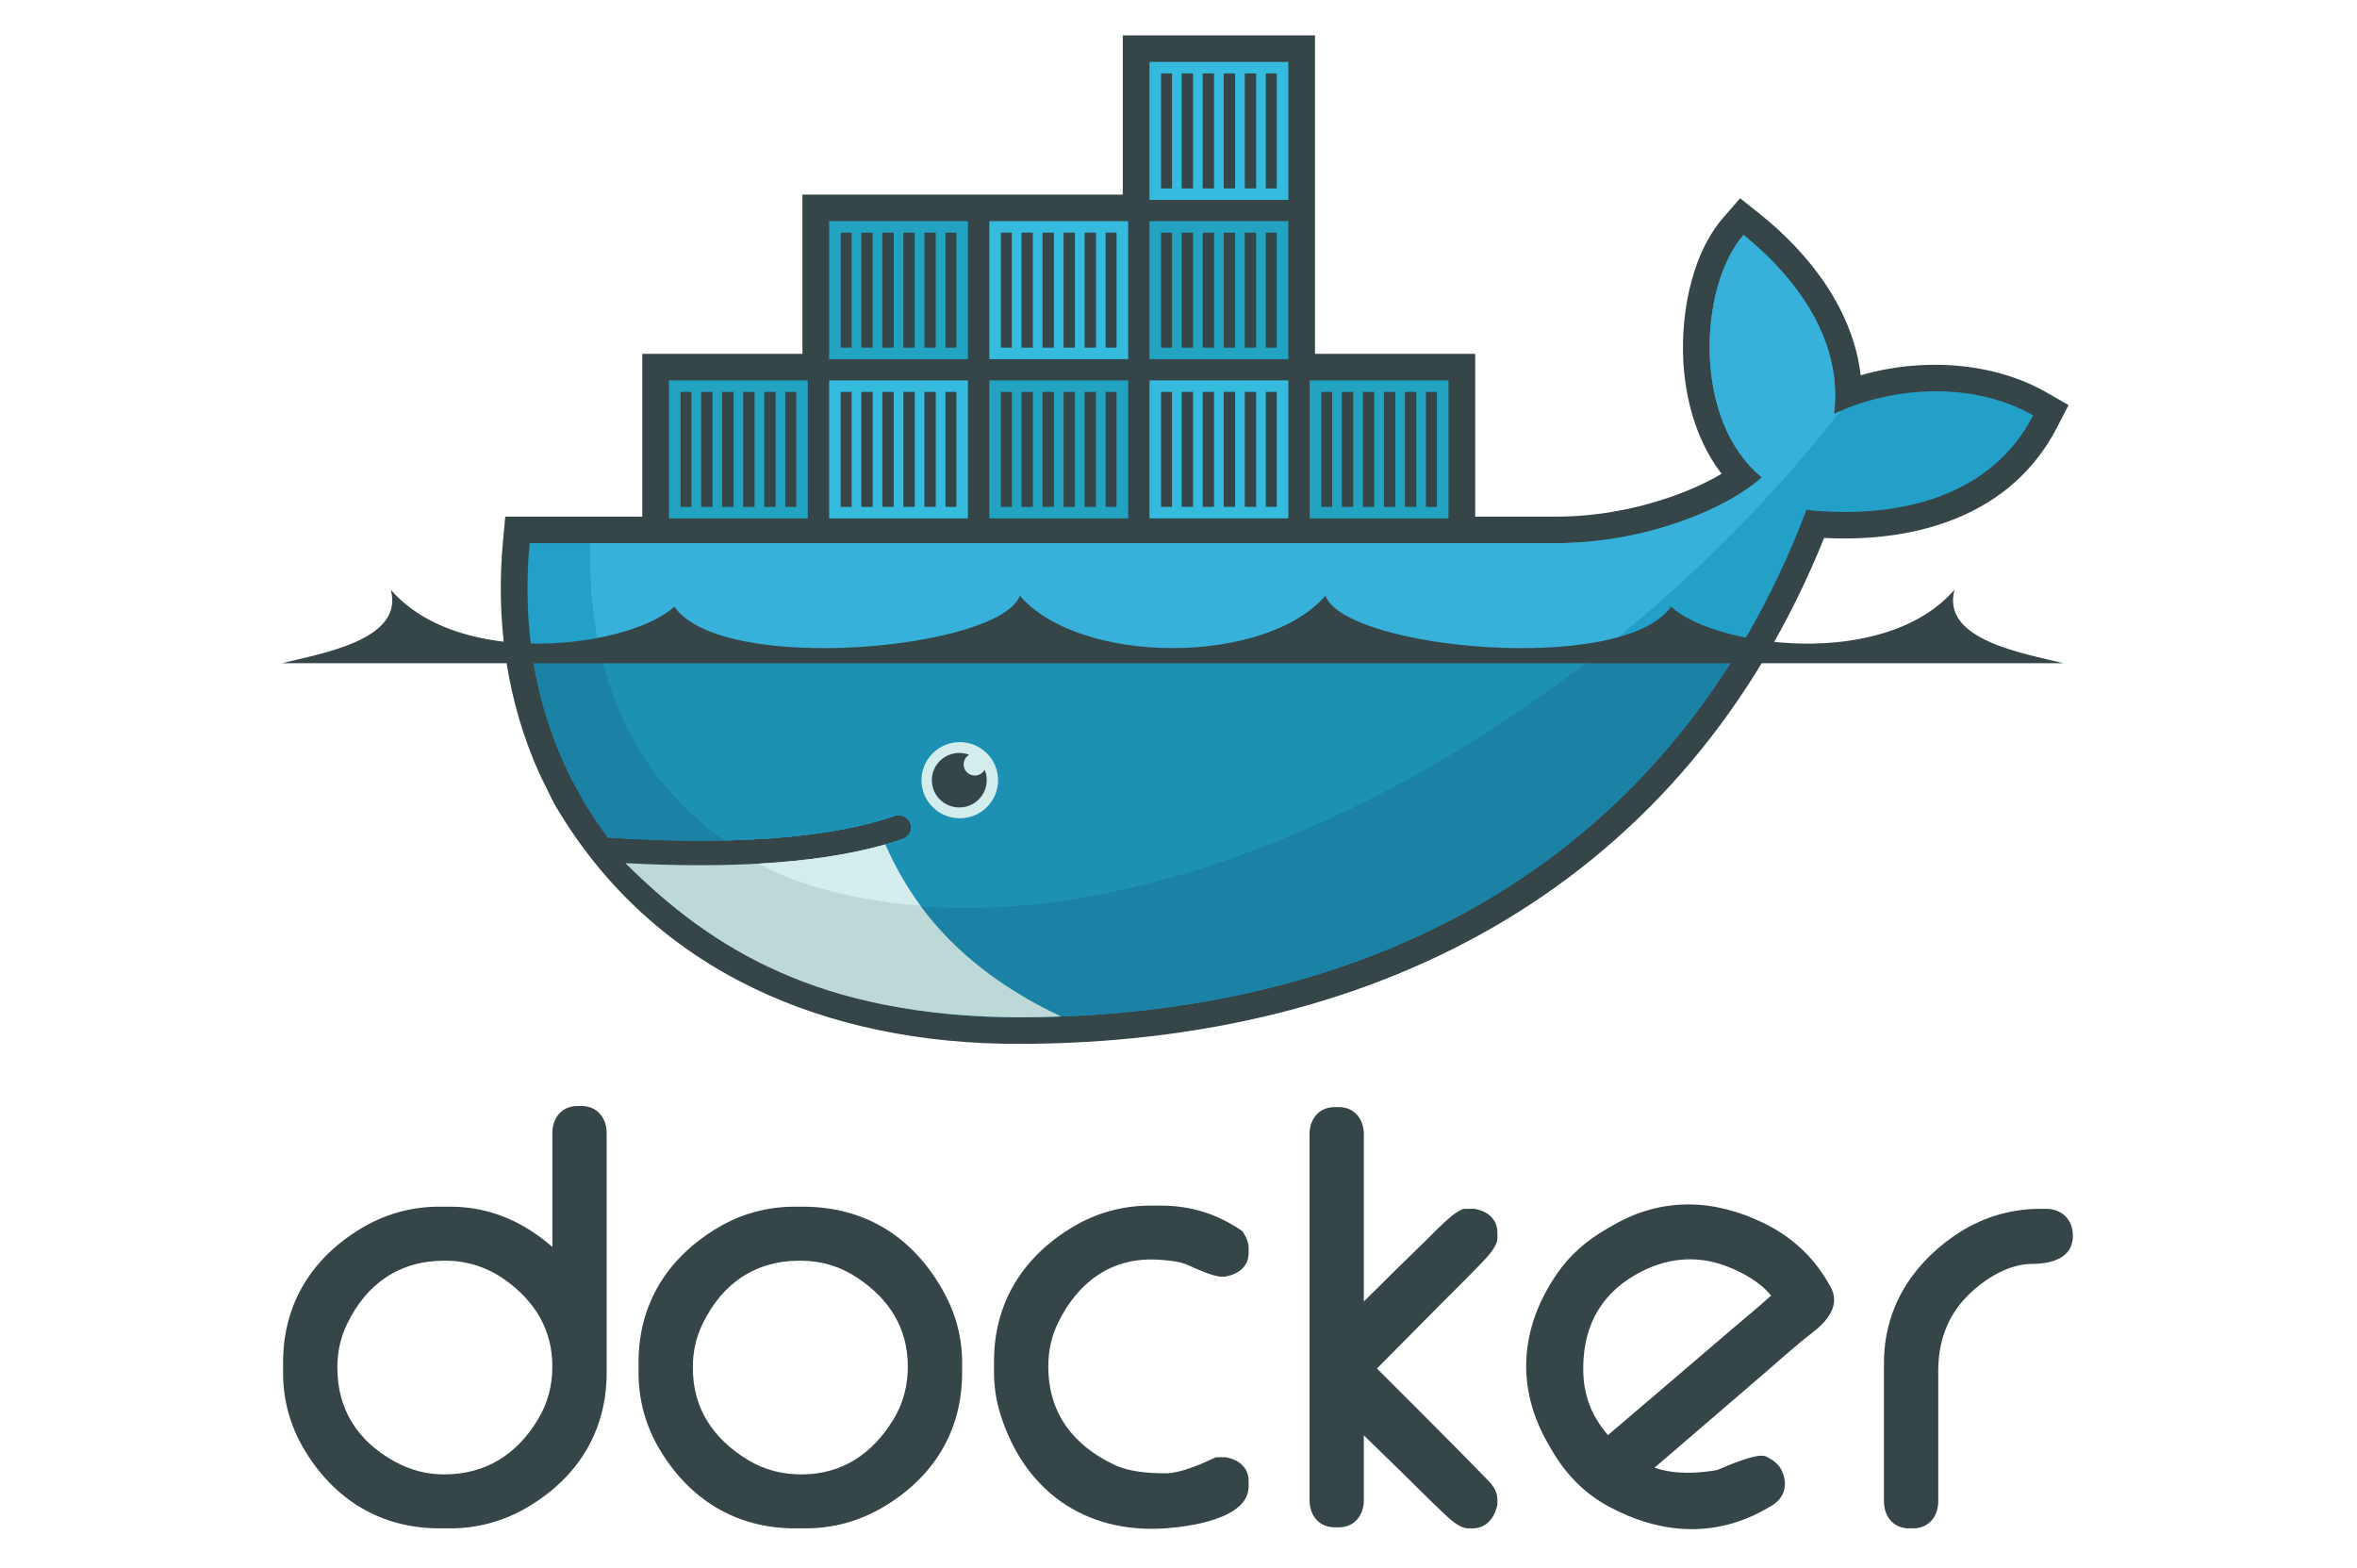
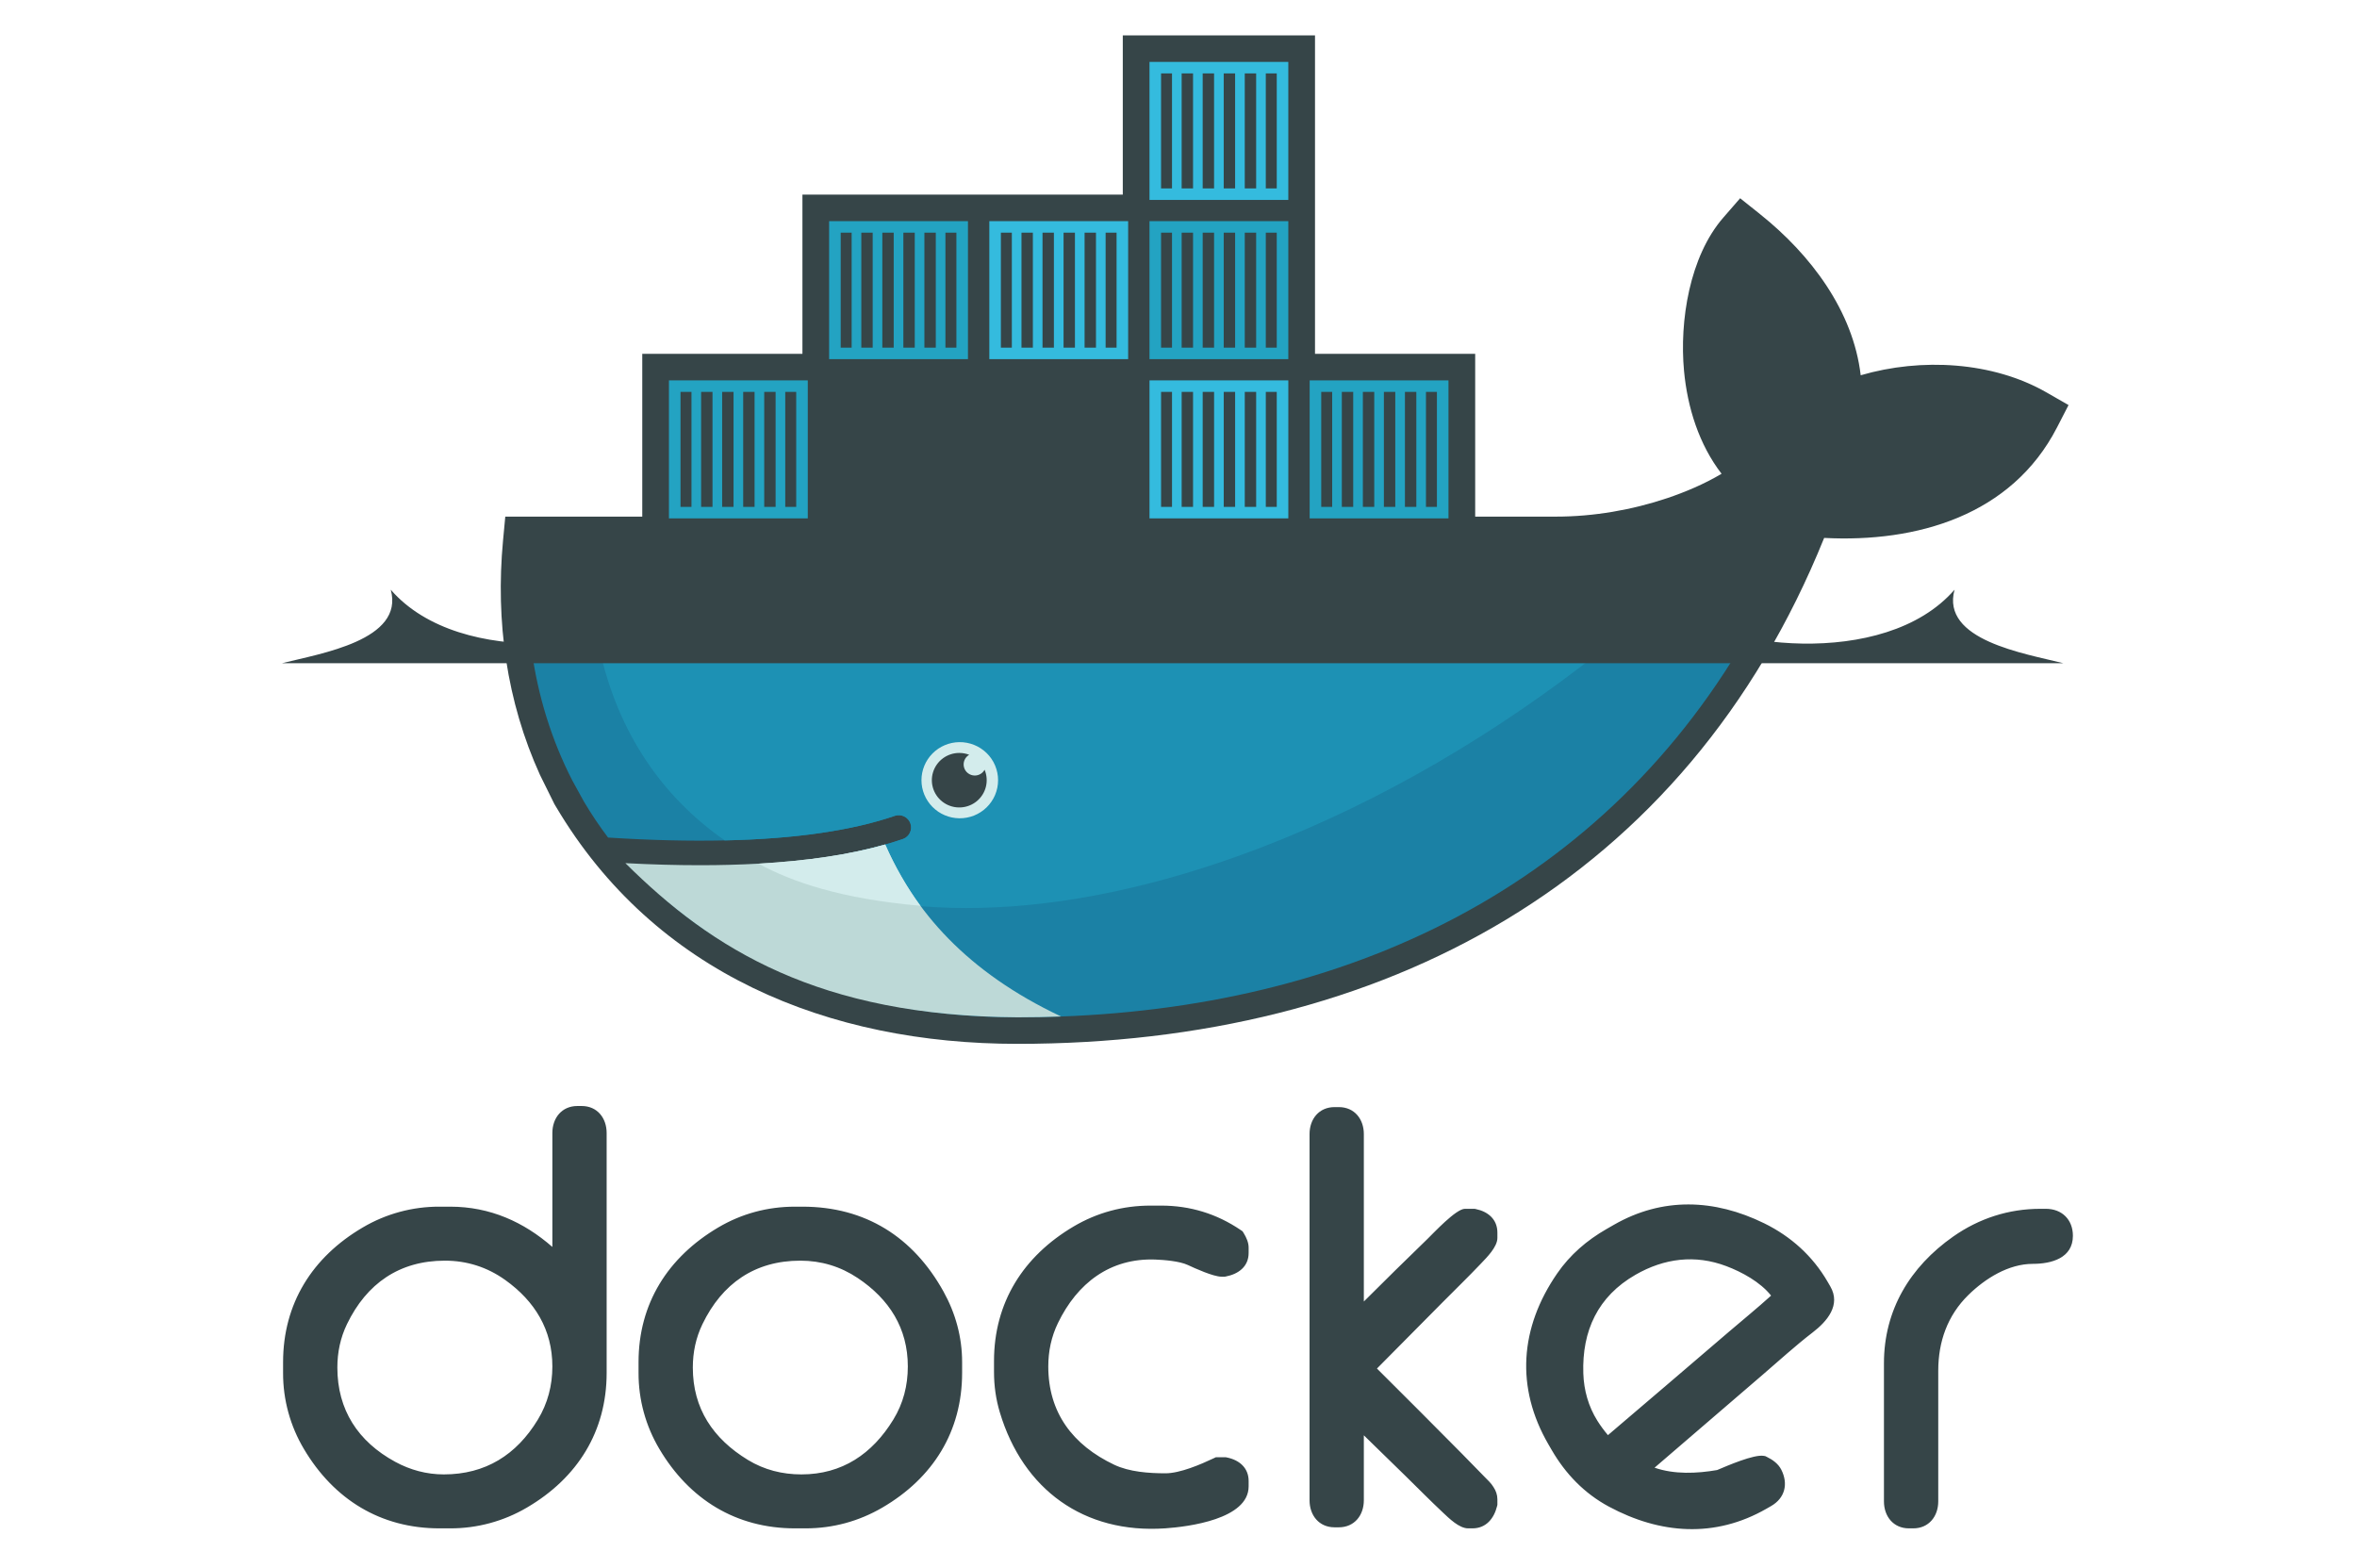
<svg xmlns="http://www.w3.org/2000/svg" width="669" height="445" viewBox="0 0 669 445" fill="none">
  <path fill-rule="evenodd" clip-rule="evenodd" d="M156.78 353.898V321.561C156.78 317.312 159.452 313.898 163.878 313.898H165.103C169.527 313.898 172.187 317.316 172.187 321.561V389.641C172.187 406.243 163.936 419.453 149.557 427.868C142.97 431.747 135.451 433.786 127.795 433.768H124.739C108.033 433.768 94.762 425.56 86.282 411.277C82.374 404.73 80.323 397.253 80.349 389.641V386.607C80.349 370 88.604 356.798 102.971 348.366C109.557 344.479 117.08 342.441 124.739 342.467H127.795C139.1 342.467 148.692 346.823 156.78 353.898V353.898ZM95.754 388.121C95.754 400.114 101.601 409.13 112.173 414.881C116.448 417.206 121.088 418.455 125.966 418.455C137.808 418.455 146.592 412.901 152.65 402.926C155.468 398.286 156.78 393.208 156.78 387.811C156.78 377.415 151.829 369.302 143.401 363.276C138.291 359.624 132.539 357.792 126.266 357.792C113.358 357.792 104.069 364.274 98.494 375.789C96.613 379.682 95.754 383.815 95.754 388.121V388.121ZM225.636 342.467H227.772C245.623 342.467 259.198 351.074 267.802 366.563C271.242 372.759 273.083 379.522 273.083 386.607V389.641C273.083 406.243 264.847 419.471 250.446 427.87C243.779 431.758 236.415 433.768 228.688 433.768H225.636C208.931 433.768 195.655 425.56 187.179 411.277C183.269 404.731 181.217 397.254 181.24 389.641V386.607C181.24 369.998 189.529 356.839 203.861 348.37C210.523 344.435 217.894 342.467 225.636 342.467ZM196.647 388.121C196.647 399.762 202.393 408.326 212.285 414.348C216.93 417.174 222.045 418.455 227.471 418.455C239.043 418.455 247.597 412.622 253.55 402.914C256.389 398.286 257.673 393.201 257.673 387.811C257.673 376.986 252.428 368.717 243.461 362.725C238.548 359.438 233.078 357.792 227.161 357.792C214.253 357.792 204.964 364.274 199.391 375.789C197.506 379.682 196.647 383.815 196.647 388.121V388.121ZM337.131 359.015C334.805 357.932 330.451 357.572 327.937 357.478C315.065 356.995 305.752 364.201 300.288 375.488C298.401 379.382 297.541 383.503 297.541 387.811C297.541 400.928 304.47 410.112 316.248 415.711C320.551 417.755 326.106 418.142 330.808 418.142C334.944 418.142 340.79 415.625 344.46 413.891L345.096 413.591H347.945L348.26 413.654C351.763 414.379 354.407 416.587 354.407 420.334V421.85C354.407 431.175 337.264 433.309 330.723 433.764C307.639 435.351 290.375 422.749 283.794 400.863C282.65 397.062 282.135 393.288 282.135 389.327V386.297C282.135 369.69 290.426 356.535 304.756 348.074C311.419 344.141 318.787 342.165 326.528 342.165H329.582C337.793 342.165 345.357 344.483 352.137 349.086L352.693 349.469L353.045 350.046C353.777 351.252 354.407 352.647 354.407 354.082V355.598C354.407 359.507 351.465 361.61 347.914 362.29L347.619 362.341H346.709C344.41 362.341 339.183 359.976 337.131 359.015V359.015ZM387.105 369.385C393.089 363.428 399.094 357.484 405.168 351.626C406.86 349.991 413.268 343.074 415.792 343.074H418.551L418.865 343.139C422.381 343.864 425.013 346.076 425.013 349.831V351.345C425.013 353.906 421.995 356.883 420.331 358.636C416.792 362.365 413.066 365.972 409.443 369.624L390.829 388.408C398.843 396.392 406.85 404.383 414.799 412.429C417.004 414.65 419.192 416.887 421.363 419.141C422.128 419.941 423.258 420.937 423.9 422.046C424.59 423.085 425.013 424.257 425.013 425.508V427.089L424.924 427.455C424.059 430.949 421.828 433.768 417.933 433.768H416.706C414.157 433.768 411.278 430.902 409.532 429.264C405.934 425.892 402.46 422.346 398.933 418.901L387.105 407.359V425.807C387.105 430.056 384.428 433.471 380.008 433.471H378.796C374.37 433.471 371.697 430.056 371.697 425.807V321.857C371.697 317.608 374.372 314.209 378.796 314.209H380.008C384.428 314.209 387.105 317.608 387.105 321.857V369.385V369.385ZM579.127 343.074H580.658C585.279 343.074 588.362 346.169 588.362 350.736C588.362 357.076 582.264 358.699 576.989 358.699C570.07 358.699 563.463 362.863 558.693 367.533C552.746 373.362 550.144 380.826 550.144 389.032V426.107C550.144 430.356 547.473 433.768 543.045 433.768H541.829C537.401 433.768 534.732 430.358 534.732 426.107V386.904C534.732 371.85 542.105 359.561 554.397 350.942C561.735 345.793 570.142 343.076 579.127 343.076V343.074ZM469.624 416.548C475.231 418.494 481.624 418.216 487.376 417.219C490.318 415.976 497.842 412.713 500.61 413.192L501.041 413.265L501.439 413.458C503.129 414.273 504.741 415.425 505.604 417.134C507.62 421.141 506.652 425.168 502.691 427.443L501.373 428.2C486.759 436.584 471.215 435.422 456.647 427.591C449.682 423.848 444.353 418.293 440.422 411.52L439.504 409.937C430.121 393.786 431.388 376.797 441.969 361.438C445.622 356.13 450.396 352.029 455.977 348.821L458.088 347.61C471.851 339.712 486.602 340.253 500.737 347.185C508.338 350.912 514.496 356.468 518.739 363.774L519.502 365.091C522.584 370.399 518.592 375.024 514.47 378.186C509.686 381.854 504.857 386.269 500.272 390.202C490.048 398.976 479.84 407.768 469.624 416.548V416.548ZM456.392 407.31C467.825 397.566 479.261 387.813 490.664 378.028C494.561 374.688 498.834 371.221 502.699 367.709C499.598 363.824 494.416 361.023 490.014 359.353C481.126 355.987 472.364 357.118 464.214 361.794C453.547 367.917 449.004 377.666 449.401 389.799C449.56 394.578 450.853 399.183 453.404 403.248C454.303 404.681 455.307 406.027 456.392 407.31ZM373.246 100.424H418.71V146.622H441.697C452.314 146.622 463.232 144.742 473.285 141.357C478.226 139.691 483.769 137.374 488.642 134.459C482.224 126.131 478.947 115.615 477.985 105.248C476.673 91.147 479.536 72.794 489.135 61.758L493.915 56.264L499.61 60.816C513.947 72.265 526.006 88.266 528.131 106.505C545.396 101.458 565.666 102.652 580.882 111.381L587.126 114.962L583.841 121.338C570.971 146.304 544.063 154.039 517.759 152.67C478.397 250.123 392.7 296.259 288.794 296.259C235.11 296.259 185.861 276.312 157.814 228.97L157.355 228.199L153.269 219.934C143.789 199.095 140.639 176.266 142.775 153.454L143.417 146.622H182.296V100.424H227.758V55.232H318.688V10.04H373.246V100.424Z" fill="#364548" />
-   <path fill-rule="evenodd" clip-rule="evenodd" d="M520.542 117.516C523.591 93.965 505.861 75.468 494.866 66.685C482.194 81.247 480.226 119.411 500.105 135.479C489.01 145.274 465.634 154.152 441.697 154.152H150.325C147.998 178.989 152.384 201.862 162.403 221.438L165.718 227.465C167.816 231.004 170.11 234.424 172.587 237.711C184.567 238.476 195.612 238.739 205.716 238.517H205.72C225.577 238.083 241.779 235.75 254.059 231.521C254.927 231.253 255.866 231.33 256.678 231.738C257.489 232.145 258.11 232.851 258.407 233.704C258.705 234.558 258.657 235.494 258.273 236.313C257.89 237.132 257.201 237.771 256.352 238.094C254.717 238.66 253.015 239.185 251.258 239.685H251.252C241.583 242.431 231.214 244.277 217.837 245.097C218.632 245.111 217.009 245.215 217.005 245.215C216.55 245.245 215.978 245.31 215.52 245.334C210.255 245.628 204.573 245.69 198.763 245.69C192.408 245.69 186.151 245.571 179.155 245.215L178.976 245.334C203.253 272.458 241.213 288.725 288.796 288.725C389.499 288.725 474.915 244.352 512.74 144.732C539.574 147.47 565.364 140.667 577.095 117.903C558.409 107.185 534.379 110.602 520.542 117.516" fill="#22A0C8" />
-   <path fill-rule="evenodd" clip-rule="evenodd" d="M520.544 117.516C523.592 93.965 505.863 75.468 494.867 66.685C482.196 81.247 480.228 119.411 500.106 135.479C489.012 145.274 465.636 154.152 441.699 154.152H167.58C166.391 192.189 180.591 221.062 205.715 238.518H205.721C225.578 238.083 241.781 235.751 254.06 231.521C254.929 231.253 255.868 231.331 256.679 231.738C257.491 232.145 258.111 232.851 258.409 233.705C258.706 234.558 258.658 235.494 258.275 236.313C257.891 237.133 257.202 237.771 256.353 238.095C254.719 238.66 253.017 239.186 251.259 239.686H251.253C241.584 242.431 230.324 244.514 216.947 245.334C216.943 245.334 216.623 245.028 216.619 245.028C250.891 262.503 300.584 262.44 357.559 240.686C421.442 216.289 480.89 169.813 522.367 116.654C521.743 116.935 521.135 117.221 520.544 117.516" fill="#37B1D9" />
  <path fill-rule="evenodd" clip-rule="evenodd" d="M150.871 184.328C152.681 197.633 156.598 210.09 162.403 221.437L165.718 227.465C167.816 231.003 170.109 234.423 172.587 237.71C184.569 238.475 195.614 238.738 205.72 238.517C225.577 238.082 241.78 235.75 254.059 231.52C254.927 231.252 255.866 231.33 256.678 231.737C257.489 232.145 258.11 232.85 258.407 233.704C258.705 234.557 258.657 235.493 258.274 236.312C257.89 237.132 257.201 237.77 256.352 238.094C254.717 238.659 253.015 239.185 251.258 239.685H251.252C241.583 242.43 230.383 244.394 217.006 245.217C216.546 245.244 215.745 245.25 215.282 245.276C210.021 245.568 204.396 245.748 198.584 245.748C192.232 245.748 185.734 245.628 178.741 245.274C203.018 272.398 241.213 288.725 288.796 288.725C375.008 288.725 450.014 256.197 493.548 184.328H150.871Z" fill="#1B81A5" />
  <path fill-rule="evenodd" clip-rule="evenodd" d="M170.204 184.328C175.357 207.689 187.742 226.028 205.723 238.517C225.579 238.082 241.782 235.75 254.062 231.52C254.93 231.252 255.869 231.33 256.68 231.737C257.492 232.145 258.112 232.85 258.41 233.704C258.708 234.558 258.66 235.493 258.276 236.312C257.892 237.132 257.203 237.77 256.354 238.094C254.72 238.659 253.018 239.185 251.26 239.685H251.254C241.585 242.43 230.149 244.394 216.769 245.217C251.039 262.688 300.589 262.437 357.56 240.685C392.024 227.522 425.195 207.928 454.954 184.328H170.204Z" fill="#1D91B4" />
  <path fill-rule="evenodd" clip-rule="evenodd" d="M189.873 107.956H229.277V147.124H189.873V107.956ZM193.155 111.221H196.265V143.861H193.155V111.221ZM199.001 111.221H202.236V143.861H199.003V111.221H199.001ZM204.97 111.221H208.205V143.861H204.97V111.221ZM210.943 111.221H214.176V143.861H210.943V111.221ZM216.913 111.221H220.146V143.861H216.913V111.221ZM222.882 111.221H225.994V143.861H222.882V111.221ZM235.337 62.765H274.743V101.93H235.335V62.765H235.337ZM238.621 66.03H241.729V98.668H238.621V66.03ZM244.467 66.03H247.7V98.668H244.469V66.03H244.467ZM250.436 66.03H253.669V98.668H250.436V66.03ZM256.407 66.03H259.64V98.668H256.407V66.03ZM262.377 66.03H265.612V98.668H262.377V66.03ZM268.346 66.03H271.46V98.668H268.346V66.03Z" fill="#23A3C2" />
-   <path fill-rule="evenodd" clip-rule="evenodd" d="M235.336 107.957H274.742V147.125H235.334V107.957H235.336ZM238.621 111.222H241.729V143.862H238.621V111.222ZM244.467 111.222H247.7V143.862H244.469V111.222H244.467ZM250.435 111.222H253.668V143.862H250.435V111.222ZM256.406 111.222H259.639V143.862H256.406V111.222ZM262.377 111.222H265.612V143.862H262.377V111.222ZM268.346 111.222H271.46V143.862H268.346V111.222Z" fill="#34BBDE" />
-   <path fill-rule="evenodd" clip-rule="evenodd" d="M280.804 107.957H320.208V147.125H280.804V107.957ZM284.087 111.222H287.195V143.862H284.087V111.222ZM289.932 111.222H293.165V143.862H289.932V111.222ZM295.903 111.222H299.136V143.862H295.903V111.222ZM301.874 111.222H305.107V143.862H301.874V111.222ZM307.843 111.222H311.08V143.862H307.843V111.222ZM313.814 111.222H316.923V143.862H313.814V111.222V111.222Z" fill="#23A3C2" />
  <path fill-rule="evenodd" clip-rule="evenodd" d="M280.804 62.765H320.208V101.93H280.804V62.765ZM284.087 66.03H287.195V98.668H284.087V66.03ZM289.932 66.03H293.165V98.668H289.932V66.03ZM295.903 66.03H299.136V98.668H295.903V66.03ZM301.874 66.03H305.107V98.668H301.874V66.03ZM307.843 66.03H311.08V98.668H307.843V66.03ZM313.814 66.03H316.923V98.668H313.814V66.03V66.03ZM326.268 107.956H365.672V147.124H326.268V107.956ZM329.553 111.221H332.661V143.861H329.553V111.221ZM335.398 111.221H338.631V143.861H335.398V111.221ZM341.367 111.221H344.6V143.861H341.367V111.221ZM347.338 111.221H350.573V143.861H347.338V111.221ZM353.309 111.221H356.544V143.861H353.309V111.221ZM359.28 111.221H362.389V143.861H359.28V111.221Z" fill="#34BBDE" />
  <path fill-rule="evenodd" clip-rule="evenodd" d="M326.266 62.765H365.669V101.931H326.266V62.765ZM329.55 66.03H332.658V98.668H329.55V66.03ZM335.396 66.03H338.629V98.668H335.396V66.03ZM341.365 66.03H344.598V98.668H341.365V66.03ZM347.335 66.03H350.57V98.668H347.335V66.03ZM353.306 66.03H356.541V98.668H353.306V66.03ZM359.277 66.03H362.387V98.668H359.277V66.03Z" fill="#23A3C2" />
  <path fill-rule="evenodd" clip-rule="evenodd" d="M326.266 17.57H365.669V56.742H326.266V17.57ZM329.55 20.833H332.658V53.475H329.55V20.831V20.833ZM335.396 20.833H338.629V53.475H335.396V20.831V20.833ZM341.365 20.833H344.598V53.475H341.365V20.831V20.833ZM347.335 20.833H350.57V53.475H347.335V20.831V20.833ZM353.306 20.833H356.541V53.475H353.306V20.831V20.833ZM359.277 20.833H362.387V53.475H359.277V20.831V20.833Z" fill="#34BBDE" />
  <path fill-rule="evenodd" clip-rule="evenodd" d="M371.729 107.957H411.133V147.125H371.729V107.957ZM375.01 111.222H378.122V143.862H375.012V111.222H375.01ZM380.856 111.222H384.091V143.862H380.858V111.222H380.856ZM386.828 111.222H390.063V143.862H386.828V111.222ZM392.797 111.222H396.032V143.862H392.797V111.222ZM398.77 111.222H402.003V143.862H398.77V111.222ZM404.739 111.222H407.849V143.862H404.739V111.222Z" fill="#23A3C2" />
  <path fill-rule="evenodd" clip-rule="evenodd" d="M272.274 210.627C273.714 210.608 275.143 210.874 276.479 211.408C277.815 211.943 279.031 212.736 280.056 213.742C281.081 214.747 281.894 215.945 282.45 217.266C283.005 218.587 283.291 220.004 283.291 221.435C283.29 222.867 283.004 224.284 282.448 225.604C281.892 226.925 281.078 228.123 280.053 229.128C279.027 230.133 277.811 230.926 276.475 231.46C275.139 231.994 273.71 232.259 272.27 232.239C269.412 232.2 266.685 231.044 264.678 229.022C262.671 226.999 261.546 224.272 261.547 221.431C261.547 218.591 262.673 215.864 264.681 213.842C266.688 211.82 269.416 210.665 272.274 210.627Z" fill="#D3ECEC" />
  <path fill-rule="evenodd" clip-rule="evenodd" d="M272.275 213.693C273.269 213.693 274.217 213.879 275.092 214.217C274.488 214.565 274.017 215.101 273.751 215.743C273.484 216.384 273.438 217.095 273.618 217.765C273.799 218.435 274.196 219.028 274.75 219.451C275.303 219.874 275.981 220.104 276.679 220.106C277.882 220.106 278.926 219.444 279.466 218.464C280.107 219.997 280.234 221.695 279.829 223.305C279.425 224.916 278.51 226.354 277.219 227.408C275.929 228.462 274.332 229.076 272.664 229.158C270.996 229.241 269.345 228.788 267.956 227.866C266.567 226.945 265.513 225.603 264.949 224.041C264.386 222.478 264.343 220.776 264.827 219.187C265.311 217.599 266.297 216.207 267.638 215.217C268.979 214.228 270.605 213.693 272.275 213.693V213.693ZM80 188.235H585.674C574.664 185.46 550.839 181.709 554.768 167.365C534.746 190.393 486.464 183.522 474.278 172.167C460.71 191.73 381.716 184.292 376.206 169.053C359.194 188.897 306.483 188.897 289.471 169.053C283.958 184.292 204.965 191.73 191.395 172.165C179.211 183.522 130.932 190.393 110.91 167.367C114.839 181.709 91.013 185.46 80 188.237" fill="#364548" />
  <path fill-rule="evenodd" clip-rule="evenodd" d="M301.172 288.492C274.251 275.794 259.476 258.53 251.254 239.688C241.253 242.524 229.234 244.338 215.267 245.117C210.006 245.409 204.47 245.559 198.664 245.559C191.968 245.559 184.912 245.362 177.503 244.972C202.192 269.499 232.563 288.381 288.799 288.725C292.951 288.725 297.07 288.646 301.172 288.492" fill="#BDD9D7" />
  <path fill-rule="evenodd" clip-rule="evenodd" d="M261.251 257.076C257.527 252.05 253.914 245.733 251.258 239.683C241.257 242.523 229.234 244.338 215.264 245.118C224.86 250.295 238.581 255.091 261.253 257.076" fill="#D3ECEC" />
</svg>